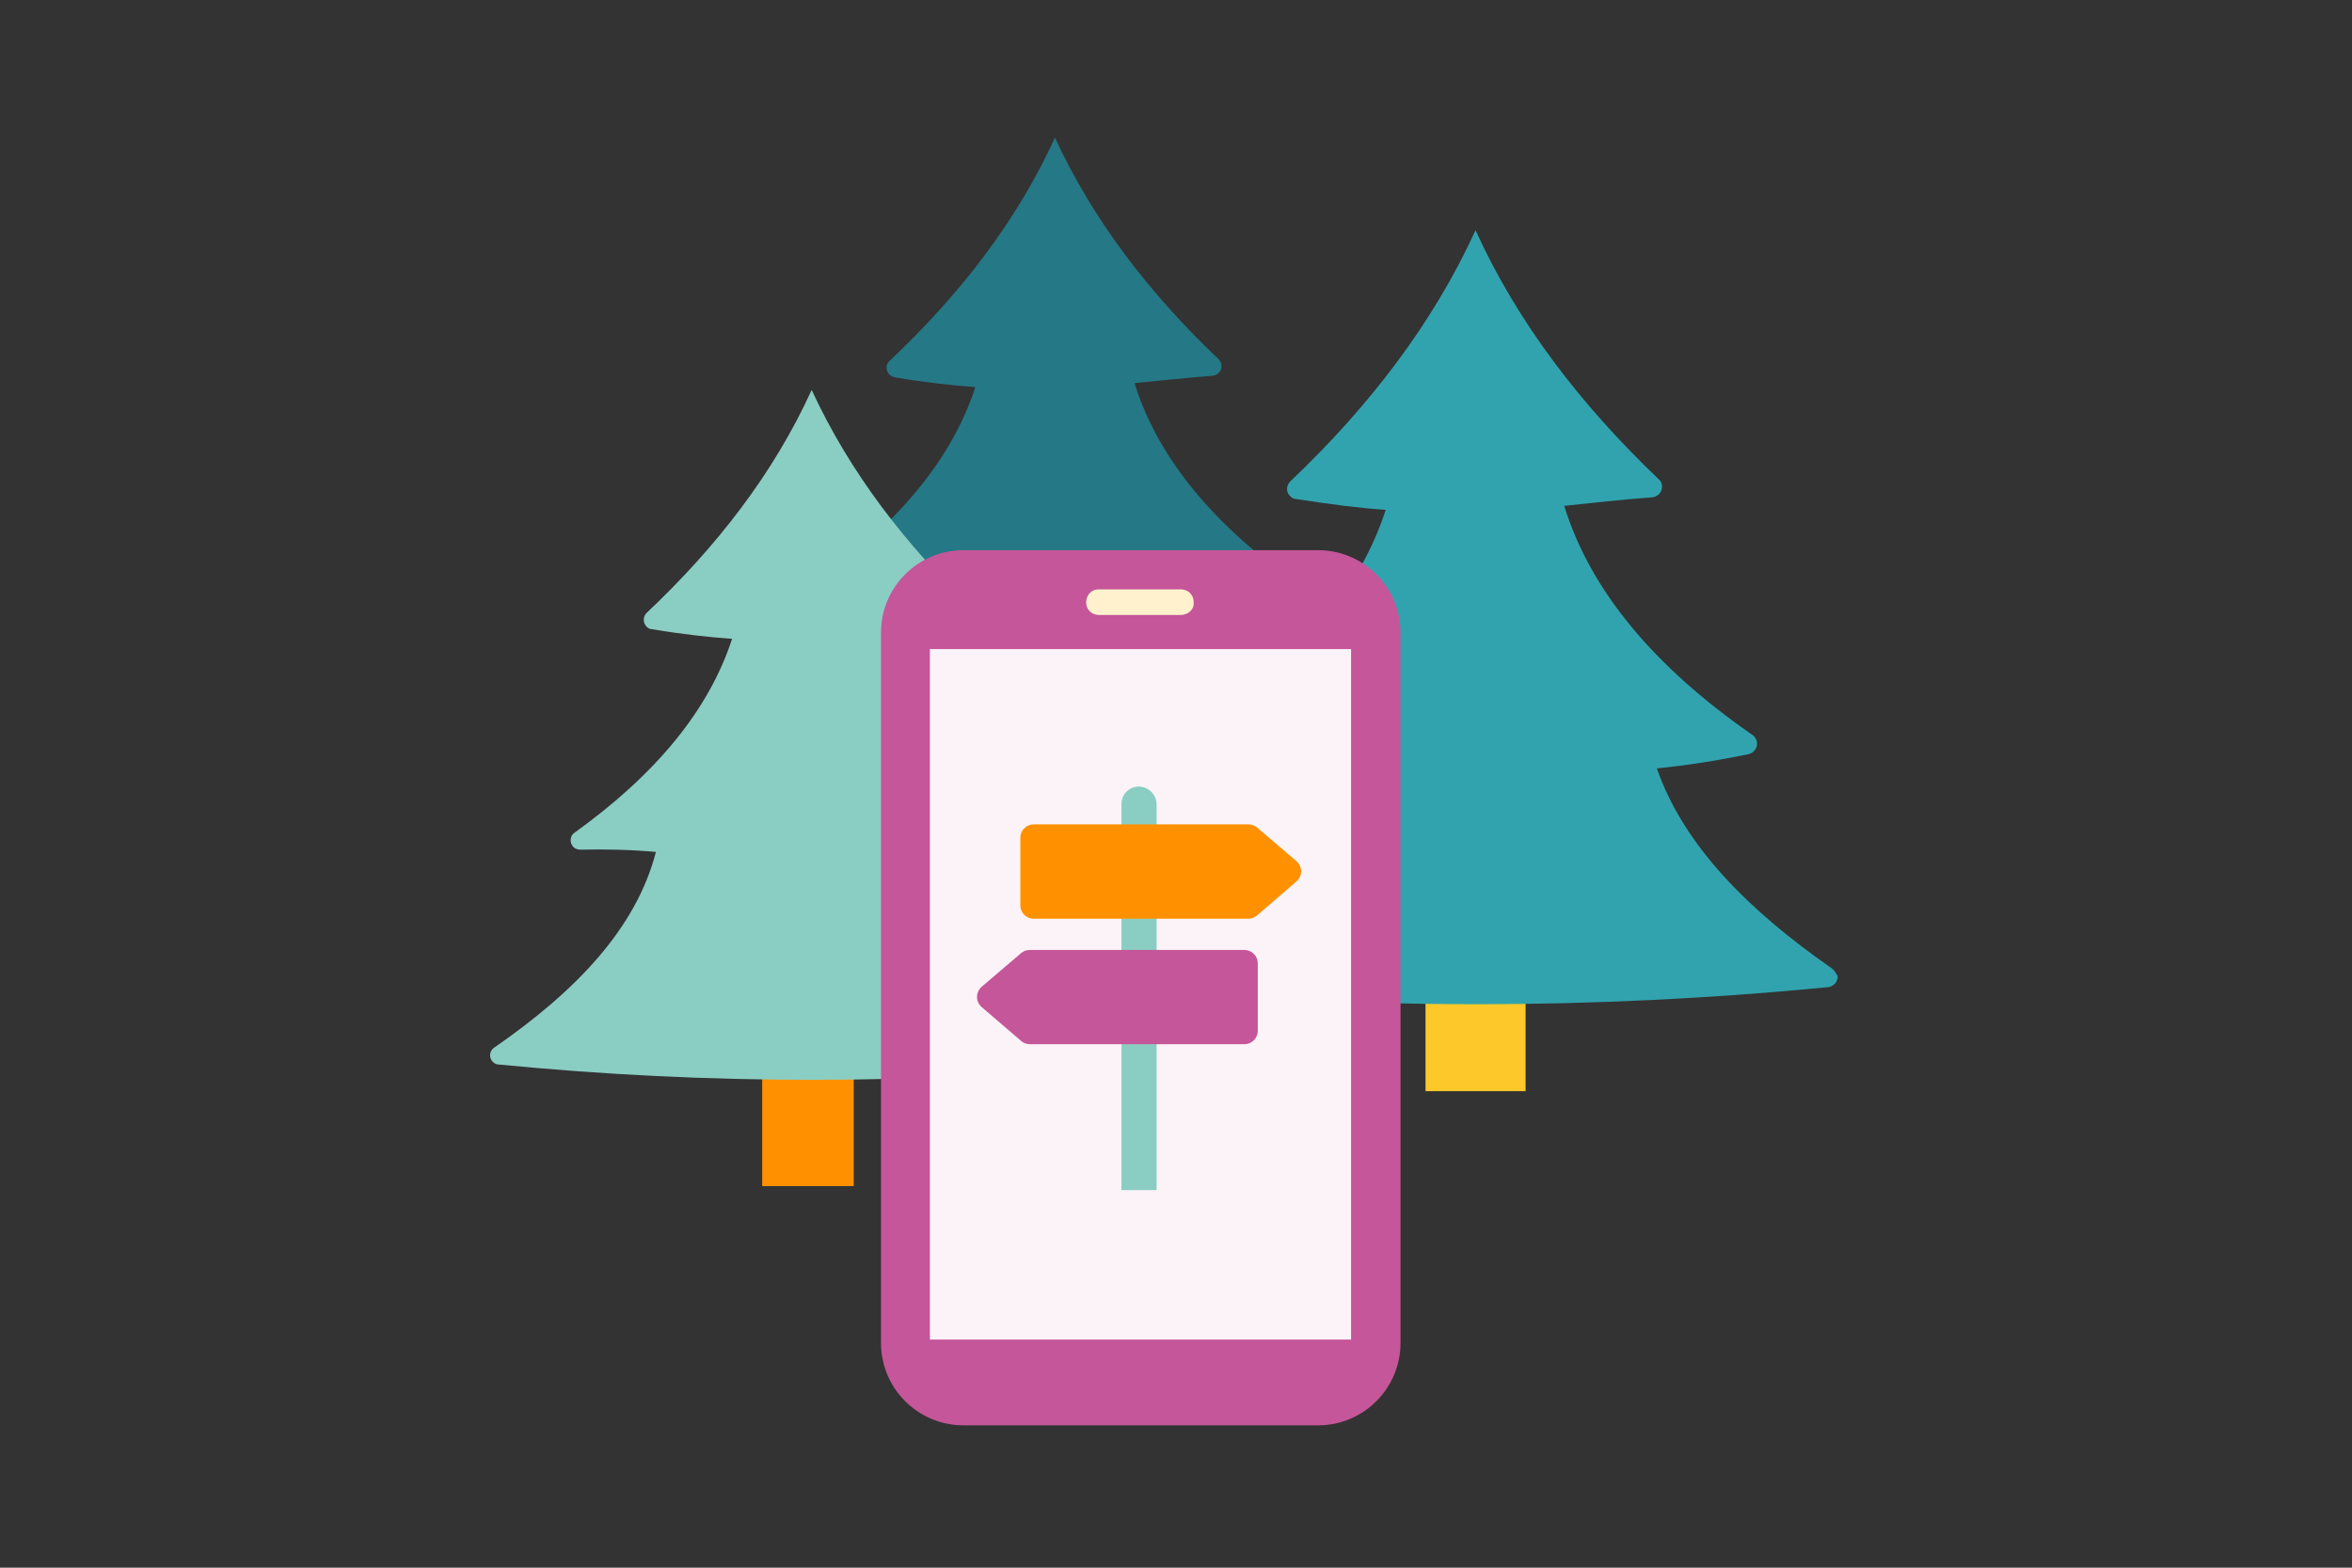
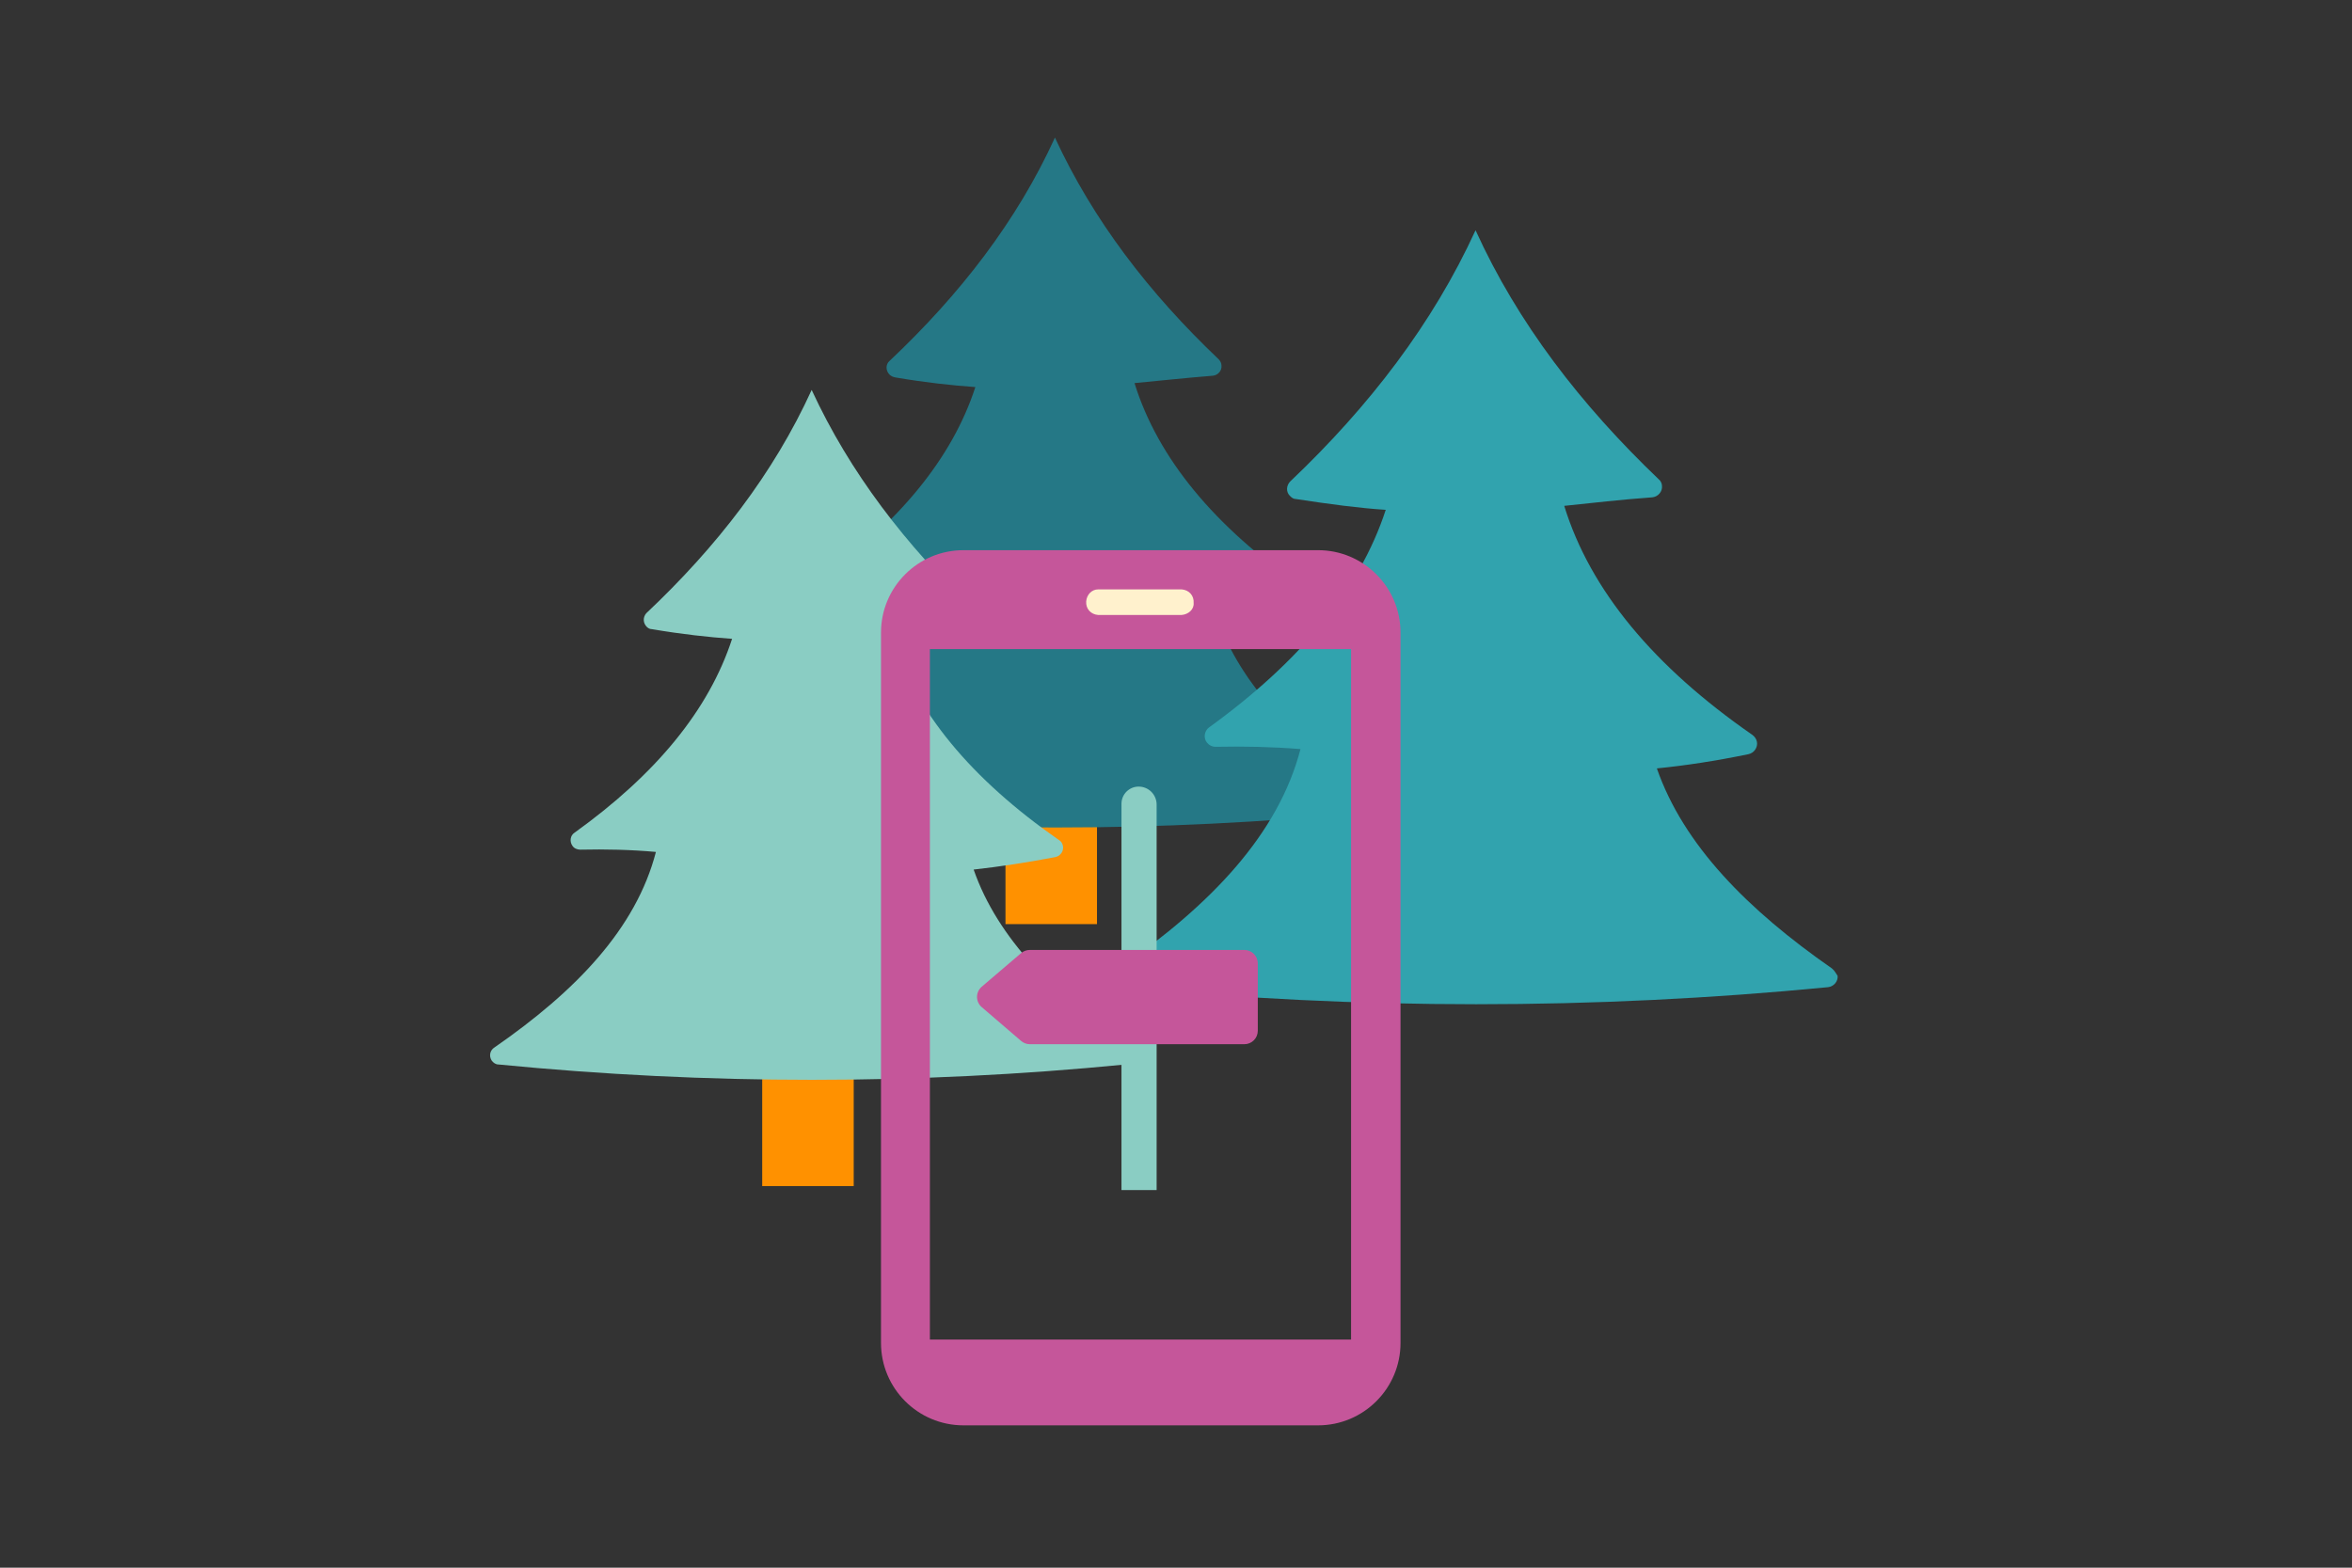
<svg xmlns="http://www.w3.org/2000/svg" width="300" height="200" viewBox="0 0 300 200" fill="none">
  <rect x="0" y="0" width="300" height="200" fill="#333333" stroke="none" />
  <g clip-path="url(#clip0_1_14818)">
    <path d="M139.923 98.103H128.25V117.895H139.923V98.103Z" fill="#FF9100" />
    <path d="M175.158 101.51C165.588 94.84 158.265 87.517 155.22 78.745C158.483 78.382 161.89 77.875 165.66 77.15C166.313 77.005 166.748 76.352 166.603 75.7C166.53 75.41 166.385 75.12 166.095 74.902C154.93 67.217 147.68 58.445 144.708 48.875C147.825 48.585 151.088 48.222 154.713 47.932C155.365 47.86 155.873 47.28 155.8 46.627C155.8 46.337 155.655 46.047 155.438 45.83C146.52 37.347 139.415 28.067 134.558 17.555C129.7 28.212 122.45 37.565 113.46 46.047C112.953 46.482 112.953 47.28 113.46 47.787C113.678 48.005 113.895 48.077 114.185 48.15C118.028 48.802 121.363 49.165 124.408 49.382C121.435 58.517 114.62 66.71 104.325 74.105C103.745 74.467 103.673 75.265 104.035 75.772C104.253 76.135 104.688 76.28 105.05 76.28C108.24 76.207 111.503 76.28 114.693 76.57C112.155 86.285 104.47 94.26 94.103 101.437C93.523 101.8 93.378 102.525 93.74 103.105C93.958 103.395 94.248 103.612 94.61 103.612C121.218 106.222 147.97 106.222 174.578 103.612C175.23 103.54 175.738 102.887 175.665 102.235C175.665 102.017 175.448 101.727 175.158 101.51Z" fill="#257886" />
-     <path d="M194.588 117.532H181.828V139.21H194.588V117.532Z" fill="#FDC92A" />
    <path d="M233.665 123.55C222.935 116.082 214.743 107.817 211.335 98.03C214.96 97.667 218.803 97.087 223.008 96.217C223.733 96.072 224.24 95.347 224.095 94.622C224.023 94.26 223.805 93.97 223.515 93.752C210.973 85.052 202.853 75.337 199.518 64.535C203.07 64.172 206.695 63.737 210.755 63.447C211.48 63.375 212.06 62.722 211.988 61.997C211.988 61.707 211.843 61.345 211.553 61.127C201.62 51.63 193.573 41.19 188.208 29.372C182.77 41.262 174.65 51.847 164.573 61.417C164.065 61.925 163.993 62.795 164.573 63.302C164.79 63.52 165.008 63.665 165.298 63.665C169.575 64.317 173.345 64.825 176.753 65.042C173.418 75.265 165.733 84.472 154.205 92.81C153.625 93.245 153.48 94.115 153.915 94.695C154.205 95.057 154.568 95.275 155.075 95.275C158.7 95.202 162.253 95.275 165.878 95.565C163.05 106.44 154.423 115.43 142.823 123.477C142.17 123.912 142.025 124.782 142.46 125.362C142.678 125.725 143.04 125.942 143.475 125.942C173.273 128.842 203.288 128.842 233.158 125.942C233.883 125.87 234.463 125.217 234.39 124.492C234.173 124.202 234.028 123.84 233.665 123.55Z" fill="#31A3AE" />
    <path d="M108.892 131.525H97.22V151.317H108.892V131.525Z" fill="#FF9100" />
    <path d="M144.128 133.7C134.558 127.03 127.235 119.707 124.19 110.935C127.453 110.572 130.86 110.065 134.63 109.34C135.283 109.195 135.718 108.542 135.573 107.89C135.5 107.6 135.355 107.31 135.065 107.165C123.9 99.407 116.65 90.707 113.678 81.065C116.795 80.775 120.058 80.412 123.683 80.122C124.335 80.05 124.843 79.47 124.77 78.817C124.77 78.527 124.625 78.237 124.408 78.02C115.49 69.537 108.385 60.257 103.528 49.745C98.67 60.402 91.42 69.755 82.43 78.237C81.995 78.745 81.995 79.47 82.503 79.977C82.648 80.122 82.865 80.267 83.155 80.267C86.998 80.92 90.333 81.282 93.378 81.5C90.405 90.635 83.59 98.827 73.295 106.222C72.715 106.585 72.643 107.382 73.005 107.89C73.223 108.252 73.658 108.397 74.02 108.397C77.21 108.325 80.473 108.397 83.663 108.687C81.125 118.475 73.44 126.45 63.073 133.627C62.493 133.99 62.348 134.715 62.71 135.295C62.928 135.585 63.218 135.802 63.58 135.802C90.188 138.412 116.94 138.412 143.548 135.802C144.2 135.657 144.635 135.077 144.49 134.352C144.563 134.135 144.418 133.845 144.128 133.7Z" fill="#8ACDC3" />
-     <path d="M175.013 81.645H116.433V171.69H175.013V81.645Z" fill="#FBF3F7" />
    <path d="M168.125 70.19H122.885C117.085 70.19 112.373 74.902 112.373 80.702V171.327C112.373 177.127 117.085 181.84 122.885 181.84H168.125C173.925 181.84 178.638 177.127 178.638 171.327V80.702C178.638 74.902 173.925 70.19 168.125 70.19ZM118.608 170.892V82.805H172.33V170.892H118.608Z" fill="#C5569A" />
    <path d="M150.725 78.455H140.068C139.125 78.382 138.473 77.657 138.545 76.715C138.618 75.845 139.27 75.192 140.068 75.192H150.725C151.668 75.265 152.32 75.99 152.248 76.932C152.32 77.73 151.595 78.382 150.725 78.455Z" fill="#FFF1CD" />
    <g clip-path="url(#clip1_1_14818)">
      <path d="M145.236 100.35C145.844 100.35 146.428 100.592 146.858 101.021C147.288 101.451 147.529 102.034 147.529 102.642V151.825H143.046V102.54C143.046 101.959 143.276 101.402 143.687 100.991C144.098 100.581 144.655 100.35 145.236 100.35Z" fill="#8ACDC3" />
-       <path d="M130.142 106.881V115.499C130.142 115.953 130.323 116.388 130.644 116.709C130.965 117.029 131.4 117.21 131.854 117.21H159.214C159.624 117.208 160.02 117.06 160.33 116.792L165.358 112.458C165.545 112.297 165.696 112.098 165.799 111.874C165.902 111.65 165.955 111.406 165.955 111.159C165.955 110.913 165.902 110.669 165.799 110.445C165.696 110.221 165.545 110.021 165.358 109.861L160.347 105.578C160.037 105.314 159.642 105.169 159.235 105.17H131.854C131.4 105.17 130.965 105.351 130.644 105.671C130.323 105.992 130.142 106.427 130.142 106.881Z" fill="#FF9100" />
      <path d="M160.433 122.885V131.507C160.433 131.96 160.252 132.396 159.932 132.716C159.611 133.037 159.175 133.217 158.721 133.217H131.361C130.951 133.216 130.555 133.068 130.245 132.8L125.217 128.482C125.03 128.322 124.88 128.123 124.777 127.899C124.673 127.674 124.62 127.431 124.62 127.184C124.62 126.937 124.673 126.694 124.777 126.47C124.88 126.246 125.03 126.046 125.217 125.886L130.235 121.602C130.545 121.337 130.939 121.192 131.347 121.192H158.728C159.178 121.194 159.609 121.372 159.928 121.689C160.247 122.006 160.428 122.436 160.433 122.885Z" fill="#C5569A" />
    </g>
  </g>
  <defs>
    <clipPath id="clip0_1_14818">
      <rect width="300" height="200" fill="white" />
    </clipPath>
    <clipPath id="clip1_1_14818">
      <rect width="41.325" height="51.475" fill="white" transform="translate(124.625 100.35)" />
    </clipPath>
  </defs>
</svg>